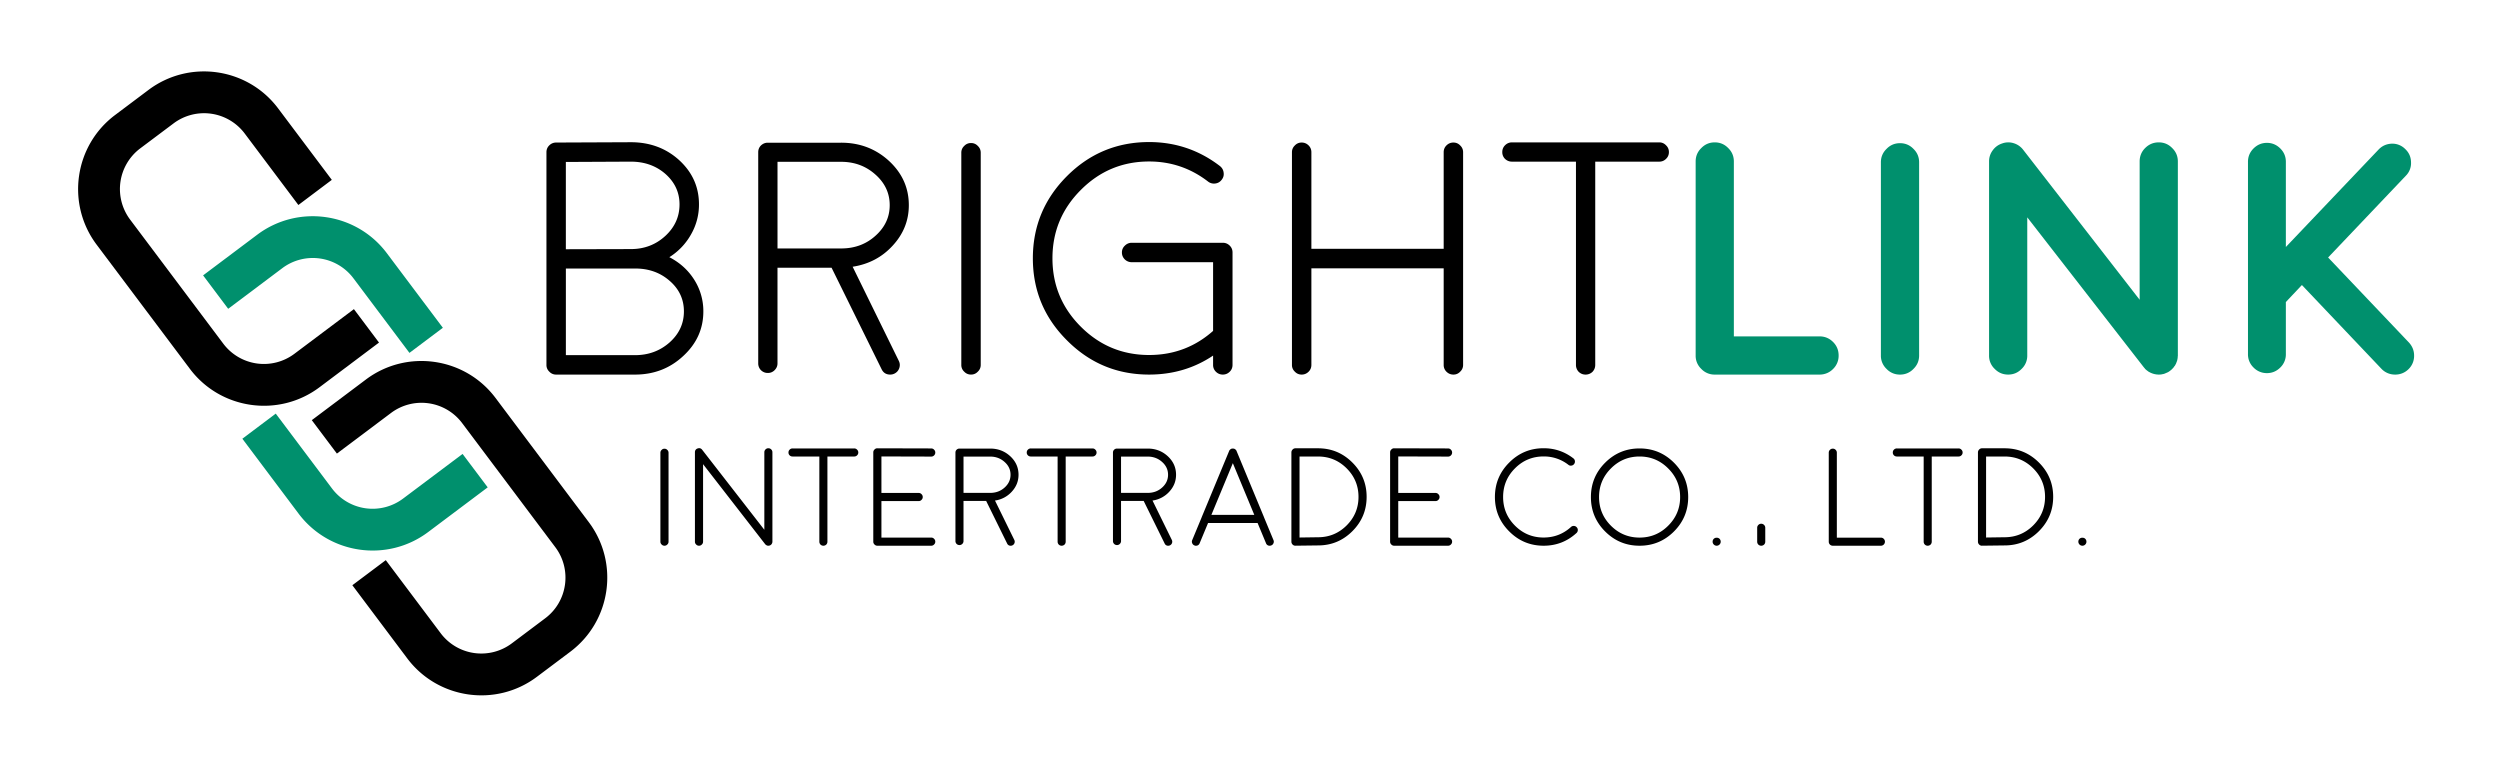
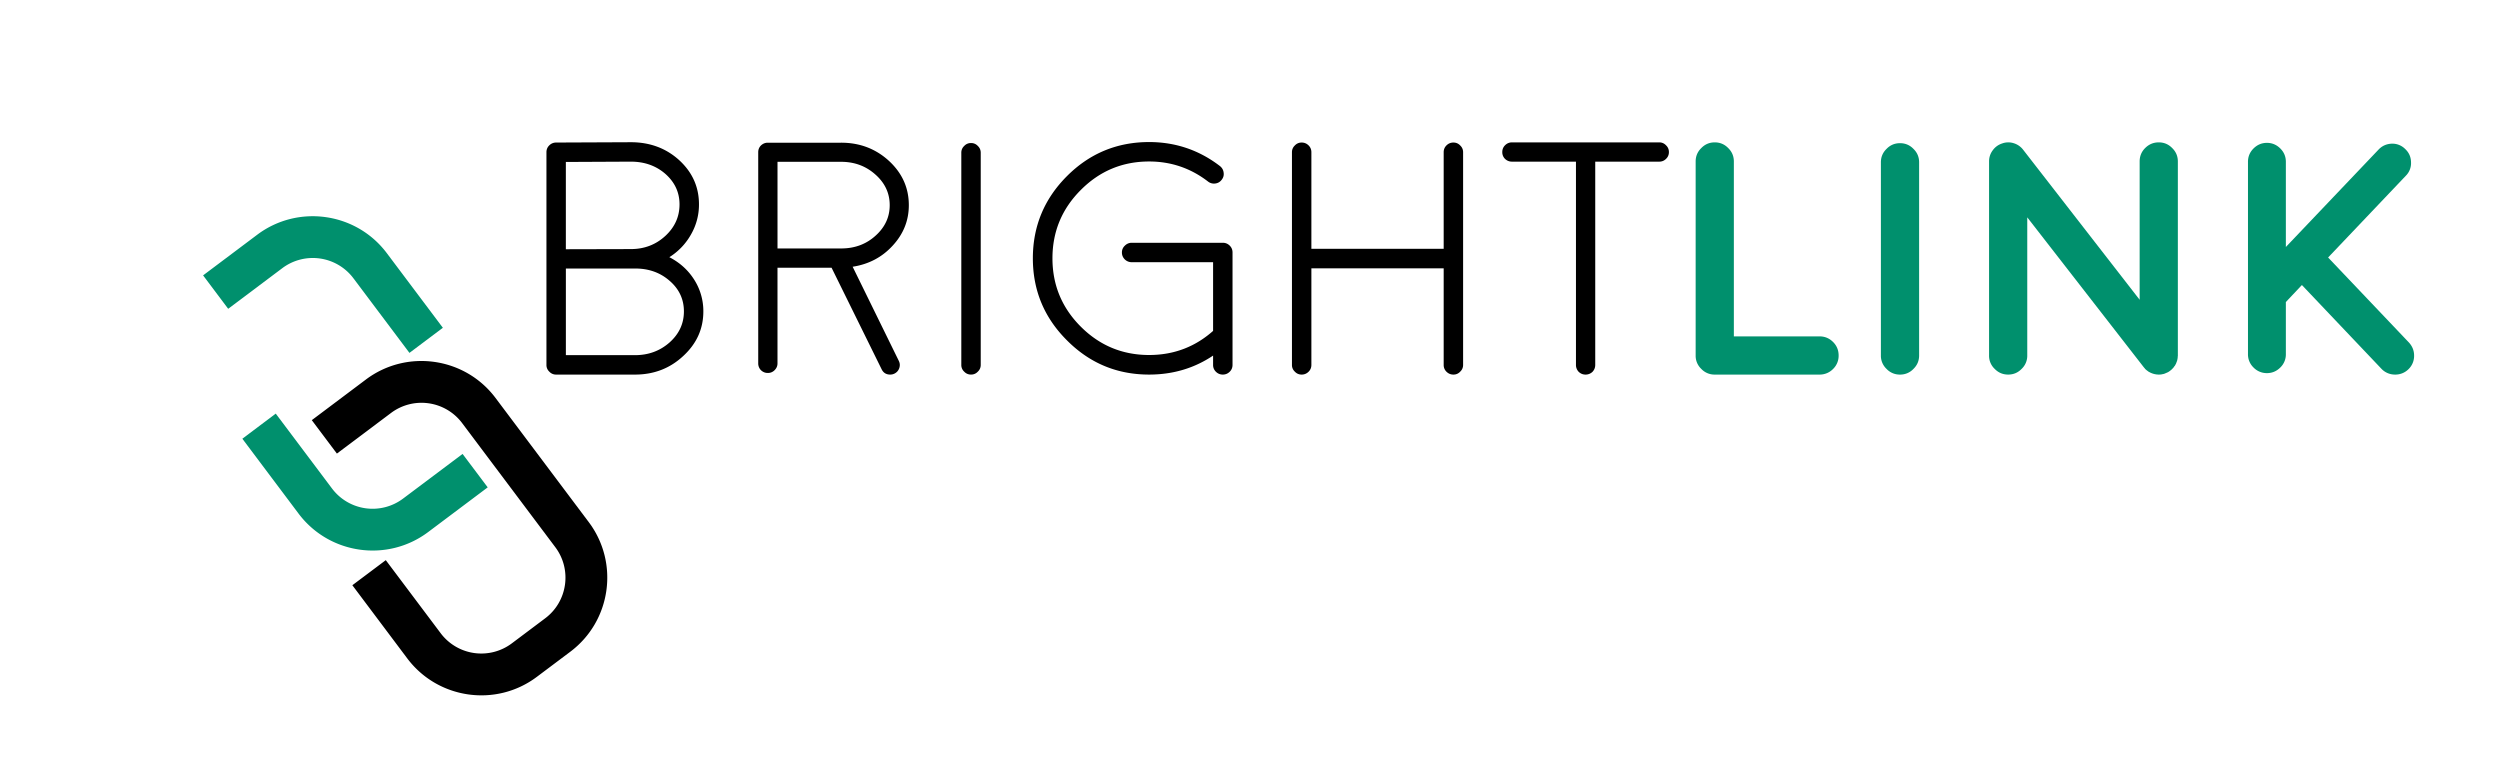
<svg xmlns="http://www.w3.org/2000/svg" width="284" height="86" viewBox="0 0 284 86">
  <path fill="#00906D" d="M-720.844.544c0 1.23-.266 2.354-.799 3.371a6.943 6.943 0 0 1-2.277 2.535 8.219 8.219 0 0 1 3.125 2.879c.789 1.23 1.182 2.608 1.182 4.134 0 1.1-.209 2.133-.627 3.101a8.106 8.106 0 0 1-4.27 4.27 7.727 7.727 0 0 1-3.102.628h-7.996c-.51 0-.99-.099-1.439-.295a3.732 3.732 0 0 1-1.17-.788 3.753 3.753 0 0 1-.787-1.169 3.556 3.556 0 0 1-.295-1.439V-3.147c0-.508.098-.987.295-1.439.197-.45.459-.84.787-1.169.328-.327.717-.59 1.17-.787.449-.197.93-.295 1.439-.295h7.381c1.018 0 1.977.192 2.879.578s1.688.91 2.352 1.575c.664.664 1.189 1.447 1.574 2.35s.578 1.861.578 2.878zm-15.994 4.922h8.611c.689 0 1.334-.127 1.932-.382a4.859 4.859 0 0 0 2.991-4.541 4.904 4.904 0 0 0-1.428-3.495 4.864 4.864 0 0 0-1.563-1.046 4.89 4.89 0 0 0-1.932-.381h-7.381c-.346 0-.637.119-.875.356a1.186 1.186 0 0 0-.355.873v8.616zm0 2.461v9.843c0 .345.117.636.355.874.238.237.529.356.875.356h7.996c.756 0 1.469-.144 2.141-.431a5.611 5.611 0 0 0 2.966-2.953c.287-.664.43-1.382.43-2.153 0-.754-.143-1.468-.43-2.141a5.583 5.583 0 0 0-2.966-2.964 5.392 5.392 0 0 0-2.141-.431h-9.226zm29.011-5.66c-.689 0-1.334.127-1.932.382a4.88 4.88 0 0 0-1.563 1.046 4.905 4.905 0 0 0-1.428 3.495v14.026l-.246.246h-1.969l-.246-.246V3.497c0-.345-.119-.636-.357-.873a1.181 1.181 0 0 0-.873-.357l-.172.024h-.246V-.096a1.18 1.18 0 0 1 .418-.099c1.033 0 1.875.3 2.523.898.646.599 1.037 1.366 1.168 2.301a5.29 5.29 0 0 1 .836-1.341 5.066 5.066 0 0 1 1.17-1.009c.434-.271.898-.48 1.391-.628s1-.222 1.525-.222c.377 0 .779.074 1.205.222.428.147.764.304 1.01.468v2.387h-.246a4.334 4.334 0 0 0-.85-.406 3.165 3.165 0 0 0-1.118-.208zm8.368 15.503c0 .345.074.636.221.874.148.237.394.356.738.356.264 0 .518-.041.764-.123h.221v2.387a2.225 2.225 0 0 1-.404.123c-.207.05-.398.074-.58.074-1.148 0-2.004-.291-2.57-.874-.566-.582-.85-1.308-.85-2.178V3.497c0-.345-.029-.636-.086-.873-.057-.238-.176-.357-.357-.357-.082 0-.18.004-.295.013a.942.942 0 0 0-.295.062h-.197V-.046c.1-.032.227-.064.381-.098.156-.033.293-.05.406-.05 1.018 0 1.756.283 2.215.85.459.565.689 1.3.689 2.202V17.77zm-3.077-23.993c0-.509.182-.943.541-1.305.361-.36.797-.541 1.305-.541s.943.181 1.305.541c.361.361.541.796.541 1.305s-.18.943-.541 1.304c-.361.361-.797.542-1.305.542s-.943-.181-1.305-.542a1.782 1.782 0 0 1-.541-1.304zm20.057 25.1c-.656.804-1.402 1.436-2.24 1.895a5.487 5.487 0 0 1-2.684.689c-1.016 0-1.977-.192-2.879-.578s-1.686-.911-2.35-1.575-1.189-1.447-1.574-2.35a7.225 7.225 0 0 1-.578-2.88v-6.89a7.22 7.22 0 0 1 .578-2.879 7.404 7.404 0 0 1 1.574-2.351 7.396 7.396 0 0 1 2.35-1.575 7.262 7.262 0 0 1 2.879-.578c1.035 0 1.991.263 2.87.788.877.524 1.563 1.279 2.055 2.264.131-.869.482-1.596 1.059-2.178.574-.582 1.311-.874 2.215-.874.113 0 .254.033.418.099v2.387h-.246l-.172-.024a.654.654 0 0 0-.615.357c-.133.237-.197.528-.197.873v20.425a7.258 7.258 0 0 1-.578 2.879 7.41 7.41 0 0 1-1.576 2.351c-.664.664-1.447 1.188-2.35 1.574s-1.864.578-2.881.578c-.82 0-1.623-.127-2.41-.381a8.12 8.12 0 0 1-2.166-1.07 8.014 8.014 0 0 1-1.723-1.637 6.357 6.357 0 0 1-1.082-2.079l1.082-.443c.279-.115.525-.222.738-.319.213-.099.328-.148.344-.148l.174.099c.146.509.389.98.725 1.415s.73.808 1.182 1.12c.451.312.947.554 1.488.726a5.428 5.428 0 0 0 1.648.259 4.911 4.911 0 0 0 3.497-1.428 4.9 4.9 0 0 0 1.428-3.495v-5.046zm-4.924-16.61a4.903 4.903 0 0 0-3.495 1.428 4.9 4.9 0 0 0-1.426 3.495v6.89a4.906 4.906 0 0 0 1.426 3.496 4.904 4.904 0 0 0 3.495 1.427c.656 0 1.281-.123 1.871-.369a4.878 4.878 0 0 0 2.61-2.51c.262-.574.41-1.189.443-1.846v-7.09a4.897 4.897 0 0 0-1.428-3.495 4.87 4.87 0 0 0-1.563-1.046 4.916 4.916 0 0 0-1.933-.38zm15.26.123a7.594 7.594 0 0 1 2.238-1.895 5.493 5.493 0 0 1 2.682-.689c1.018 0 1.979.193 2.881.578a7.43 7.43 0 0 1 2.35 1.575c.664.665 1.189 1.448 1.574 2.351s.578 1.861.578 2.879v14.026l-.246.246h-1.969l-.246-.246V7.188a4.897 4.897 0 0 0-1.426-3.495 4.885 4.885 0 0 0-1.564-1.046 4.873 4.873 0 0 0-1.932-.382c-.672 0-1.299.123-1.881.369a4.997 4.997 0 0 0-2.609 2.51 4.54 4.54 0 0 0-.43 1.846v14.224l-.246.246h-1.969l-.246-.246V-7.822l.246-.246h1.969l.246.246V2.39zm22.393 14.986c0 .181.025.365.074.554s.131.361.246.517c.113.156.262.287.443.394.18.107.4.16.664.16.229 0 .492-.032.787-.099.295-.065.5-.114.615-.147h.221v2.412a1.434 1.434 0 0 1-.232.073 8.174 8.174 0 0 1-.912.185 3.495 3.495 0 0 1-.479.037c-.656 0-1.227-.099-1.711-.295a3.607 3.607 0 0 1-1.205-.775c-.32-.32-.563-.689-.727-1.107s-.246-.841-.246-1.268V2.759h-4.43l-.246-.246V.544l.246-.246h4.43v-8.12l.246-.246h1.969l.246.246v8.12h4.43l.246.246v1.969l-.246.246h-4.43v14.617z" />
  <path d="M-636.758 16.933c.1 0 .287-.02.566-.062.279-.04.508-.094.689-.159h.492v4.109c-.295.131-.648.271-1.059.418s-.969.222-1.674.222a3.901 3.901 0 0 1-1.5-.283 3.415 3.415 0 0 1-1.193-.812 3.668 3.668 0 0 1-.787-1.292c-.189-.509-.283-1.091-.283-1.747V-3.541c-.1 0-.264.013-.492.037-.23.024-.41.054-.543.086h-.49v-4.109a7.323 7.323 0 0 1 1.105-.369 5.62 5.62 0 0 1 1.404-.172c.541 0 1.041.095 1.5.283s.857.459 1.193.812c.336.354.6.784.787 1.292.189.509.283 1.091.283 1.747v20.867zm10.533 0c.098 0 .287-.02.566-.062.277-.04.508-.094.688-.159h.492v4.109c-.295.131-.648.271-1.057.418-.41.147-.969.222-1.674.222a3.912 3.912 0 0 1-1.502-.283c-.459-.188-.857-.459-1.193-.812s-.598-.783-.787-1.292-.283-1.091-.283-1.747V4.334a5.18 5.18 0 0 0-.492.037c-.23.024-.41.053-.541.086h-.492V.348a7.064 7.064 0 0 1 1.107-.369c.443-.115.91-.173 1.402-.173.541 0 1.041.095 1.502.283.459.188.857.46 1.193.813s.598.783.787 1.292c.188.508.283 1.091.283 1.747v12.992zm21.877 4.011l-.543.517h-3.666l-.541-.517V7.582c0-.443-.09-.853-.271-1.23a3.198 3.198 0 0 0-.725-.984c-.305-.278-.656-.5-1.059-.664s-.824-.246-1.268-.246-.865.082-1.268.246-.762.386-1.082.664c-.32.279-.574.607-.764.984a2.721 2.721 0 0 0-.283 1.23v13.362l-.541.517h-3.666l-.541-.517V4.383a1.06 1.06 0 0 0-.566-.135 2.872 2.872 0 0 0-.518.062h-.418V.2c.164-.098.369-.188.615-.271.246-.082.508-.123.787-.123.756 0 1.443.173 2.068.517a4.604 4.604 0 0 1 1.574 1.452 4.66 4.66 0 0 1 1.01-.886c.377-.246.766-.446 1.168-.603s.813-.274 1.23-.357a6.206 6.206 0 0 1 1.193-.123c1.164 0 2.244.206 3.236.615.992.41 1.846.964 2.559 1.661.715.697 1.271 1.518 1.674 2.461s.604 1.956.604 3.039v13.362zm21.752.197l-.344.32H-587l-.346-.32v-7.456c0-.312-.09-.61-.27-.897a3.156 3.156 0 0 0-.727-.788 4.272 4.272 0 0 0-1.033-.591 5.547 5.547 0 0 0-1.193-.332c-.525.164-1.115.296-1.771.394-.656.099-1.271.165-1.846.197v9.474l-.346.32h-4.059l-.346-.32v-28.89l.346-.319h4.059l.346.319V6.967c2.066-.197 3.605-.861 4.613-1.993 1.01-1.132 1.514-2.69 1.514-4.676l.395-.295 4.307-.197c0 1.132-.059 2.138-.174 3.015a11.718 11.718 0 0 1-.529 2.338 7.353 7.353 0 0 1-.896 1.796 7.09 7.09 0 0 1-1.281 1.391c.51.246.984.546 1.428.898s.828.75 1.156 1.193.588.936.775 1.477a5.34 5.34 0 0 1 .283 1.771v7.456zm-91.291 18.082l-.076.076h-.611l-.076-.076v-8.635l.076-.076h.611l.076.076v8.635zm1.399-5.876h-.076v-.741a.346.346 0 0 1 .129-.03c.32 0 .582.093.783.278.201.187.322.424.363.715a1.605 1.605 0 0 1 .623-.73c.134-.084.279-.149.432-.195s.311-.068.473-.068c.342 0 .654.06.938.18.281.119.523.282.725.488.201.207.357.45.467.729.109.28.164.579.164.895v4.355l-.076.076h-.611l-.076-.076v-4.355c0-.214-.039-.414-.119-.6a1.506 1.506 0 0 0-1.41-.928 1.504 1.504 0 0 0-1.408.928c-.08.186-.119.386-.119.6v4.355l-.076.076h-.611l-.076-.076v-5.502a.37.37 0 0 0-.111-.271.368.368 0 0 0-.271-.111l-.057.008zm8.152 4.683c0 .057.008.113.023.172s.041.112.076.161a.404.404 0 0 0 .344.172c.072 0 .152-.011.244-.031s.156-.035.191-.046h.068v.749a.43.43 0 0 1-.072.023 2.574 2.574 0 0 1-.283.056 1.389 1.389 0 0 1-.679-.08 1.146 1.146 0 0 1-.375-.24c-.098-.1-.174-.214-.225-.344s-.076-.262-.076-.394v-4.737h-1.375l-.076-.077v-.611l.076-.076h1.375v-2.521l.076-.076h.611l.076.076v2.521h1.375l.076.076v.611l-.076.077h-1.375v4.539zm3.057-1.788v.765c0 .214.039.414.119.6a1.485 1.485 0 0 0 .808.809c.185.079.387.119.6.119.174 0 .344-.027.512-.081.17-.053.322-.128.463-.225s.262-.213.367-.348c.104-.136.18-.282.225-.439l.055-.031c.035.011.07.026.107.046.029.016.064.032.105.05.041.019.082.034.123.05l.336.138c-.072.234-.184.449-.336.646s-.332.365-.535.508-.428.254-.672.333-.494.118-.75.118c-.314 0-.613-.06-.893-.18a2.273 2.273 0 0 1-1.398-2.112v-2.14a2.288 2.288 0 0 1 .668-1.624c.207-.206.449-.369.73-.488.279-.12.578-.18.893-.18a2.309 2.309 0 0 1 1.625.668c.205.207.369.45.488.729.119.28.18.579.18.895a1.34 1.34 0 0 1-.404.975c-.129.124-.275.223-.443.294s-.348.106-.535.106h-2.438zm3.056-1.375c0-.214-.039-.414-.119-.6a1.506 1.506 0 0 0-1.41-.928 1.504 1.504 0 0 0-1.408.928c-.08.186-.119.386-.119.6v.611h2.438c.174 0 .32-.06.439-.18s.179-.263.179-.431zm4.508-1.528a1.533 1.533 0 0 0-1.086.443 1.537 1.537 0 0 0-.443 1.085v4.355l-.076.076h-.611l-.076-.076V33.72a.37.37 0 0 0-.111-.271.364.364 0 0 0-.27-.111l-.055.008h-.076v-.741a.347.347 0 0 1 .131-.03c.32 0 .582.093.783.278.201.187.322.424.361.715a1.607 1.607 0 0 1 .623-.73c.134-.084.279-.149.432-.195.154-.046.311-.068.475-.068a1.444 1.444 0 0 1 .688.214v.741h-.076a1.286 1.286 0 0 0-.264-.126.975.975 0 0 0-.349-.065zm7.182-2.827l.076.076v.611l-.076.077h-2.598v7.946l-.076.076h-.611l-.076-.076v-7.946h-2.598l-.076-.077v-.611l.076-.076h5.959zm3.515 2.827a1.533 1.533 0 0 0-1.086.443 1.537 1.537 0 0 0-.443 1.085v4.355l-.076.076h-.611l-.076-.076V33.72a.37.37 0 0 0-.111-.271.364.364 0 0 0-.27-.111l-.055.008h-.076v-.741a.347.347 0 0 1 .131-.03c.32 0 .582.093.783.278.201.187.322.424.361.715a1.607 1.607 0 0 1 .623-.73c.134-.084.279-.149.432-.195.154-.046.311-.068.475-.068a1.444 1.444 0 0 1 .688.214v.741h-.076a1.286 1.286 0 0 0-.264-.126.971.971 0 0 0-.349-.065zm5.952 4.813c0 .107.037.198.111.271a.368.368 0 0 0 .271.111l.053-.008h.076v.741a.346.346 0 0 1-.129.03c-.158 0-.307-.022-.447-.068s-.262-.108-.363-.188-.184-.172-.244-.279a.682.682 0 0 1-.092-.344 1.599 1.599 0 0 1-.688.669c-.285.14-.592.21-.916.21-.291 0-.57-.055-.838-.164s-.502-.26-.707-.451a2.248 2.248 0 0 1-.488-.668 1.856 1.856 0 0 1-.184-.818c0-.29.061-.563.184-.817a2.248 2.248 0 0 1 1.195-1.119c.268-.109.547-.164.838-.164.299 0 .582.053.844.16s.516.296.76.565v-.955c0-.214-.039-.414-.119-.6a1.51 1.51 0 0 0-1.408-.928 1.529 1.529 0 0 0-.926.306c-.127.097-.236.213-.328.348s-.16.281-.207.439l-.053.03a.867.867 0 0 1-.107-.042l-.229-.096c-.098-.04-.209-.089-.336-.145.07-.234.176-.45.316-.646a2.257 2.257 0 0 1 1.135-.841c.235-.079.479-.118.734-.118.314 0 .613.06.893.18.281.119.523.282.73.488a2.288 2.288 0 0 1 .668 1.624v3.287zm-.764-.955a1.07 1.07 0 0 0-.145-.546 1.435 1.435 0 0 0-.379-.424c-.154-.117-.328-.208-.52-.271s-.379-.096-.561-.096c-.184 0-.363.034-.539.104a1.446 1.446 0 0 0-.791.714 1.143 1.143 0 0 0-.123.52c0 .184.041.356.123.52a1.45 1.45 0 0 0 .791.715c.176.068.355.104.539.104.182 0 .369-.035.561-.104s.365-.162.52-.279c.156-.117.281-.257.379-.42.096-.165.145-.342.145-.537zm6.037-6.991l.076-.076h.611l.076.076v7.946c0 .107.037.198.111.271a.364.364 0 0 0 .27.111l.055-.008h.076v.741a.347.347 0 0 1-.131.03c-.156 0-.307-.024-.445-.072-.141-.049-.262-.115-.363-.199s-.184-.185-.244-.302a.776.776 0 0 1-.092-.374c-.18.301-.398.533-.658.699-.26.165-.549.248-.871.248a2.24 2.24 0 0 1-.893-.18 2.273 2.273 0 0 1-1.398-2.112v-2.14a2.288 2.288 0 0 1 .668-1.624c.207-.206.449-.369.73-.488.279-.12.576-.18.893-.18.295 0 .574.071.834.214s.49.339.695.588v-3.169zm-1.529 8.329c.215 0 .414-.04.6-.119a1.51 1.51 0 0 0 .486-.324 1.523 1.523 0 0 0 .443-1.085v-2.201a1.571 1.571 0 0 0-.467-1.039 1.574 1.574 0 0 0-.48-.313 1.506 1.506 0 0 0-.582-.114 1.504 1.504 0 0 0-1.41.928 1.536 1.536 0 0 0-.117.6v2.14a1.522 1.522 0 0 0 .927 1.409c.185.079.387.118.6.118zm4.586-2.293v.765c0 .214.039.414.119.6a1.485 1.485 0 0 0 .808.809c.185.079.387.119.6.119.174 0 .344-.027.512-.081.17-.053.322-.128.463-.225s.262-.213.367-.348c.104-.136.18-.282.225-.439l.055-.031c.035.011.07.026.107.046.029.016.064.032.105.05.041.019.082.034.123.05l.336.138c-.072.234-.184.449-.336.646s-.332.365-.535.508-.428.254-.672.333-.494.118-.75.118c-.314 0-.613-.06-.893-.18a2.273 2.273 0 0 1-1.398-2.112v-2.14a2.288 2.288 0 0 1 .668-1.624c.207-.206.449-.369.73-.488.279-.12.578-.18.893-.18a2.309 2.309 0 0 1 1.625.668c.205.207.369.45.488.729.119.28.18.579.18.895a1.34 1.34 0 0 1-.404.975c-.129.124-.275.223-.443.294s-.348.106-.535.106h-2.438zm3.056-1.375c0-.214-.039-.414-.119-.6a1.506 1.506 0 0 0-1.41-.928 1.504 1.504 0 0 0-1.408.928c-.08.186-.119.386-.119.6v.611h2.438c.174 0 .32-.06.439-.18s.179-.263.179-.431zm10.215 3.668c.443 0 .871-.069 1.287-.207s.828-.313 1.242-.527l.061.031v.817c-.193.087-.387.169-.58.248s-.396.148-.607.206c-.213.06-.434.106-.666.142-.23.036-.477.054-.736.054-.424 0-.82-.08-1.191-.24a3.113 3.113 0 0 1-.971-.653c-.275-.275-.494-.599-.654-.971s-.24-.77-.24-1.192v-2.674c0-.423.08-.82.24-1.192a3.068 3.068 0 0 1 2.816-1.864c.26 0 .506.018.736.054a5.638 5.638 0 0 1 1.273.348c.193.079.387.162.58.248v.817l-.061.031c-.414-.214-.826-.39-1.242-.527s-.844-.206-1.287-.206a2.274 2.274 0 0 0-1.624.668 2.282 2.282 0 0 0-.67 1.624v2.674c0 .316.061.614.18.895a2.26 2.26 0 0 0 1.219 1.218c.282.118.579.178.895.178zm3.615-3.286c0-.366.068-.713.209-1.039s.332-.61.574-.852c.24-.242.525-.434.852-.573.326-.141.672-.21 1.039-.21s.713.069 1.039.21c.326.14.609.331.852.573.242.241.434.525.572.852.141.326.211.673.211 1.039v1.376a2.7 2.7 0 0 1-.783 1.891 2.669 2.669 0 0 1-1.891.783c-.367 0-.713-.07-1.039-.21a2.702 2.702 0 0 1-.852-.573 2.7 2.7 0 0 1-.574-.852 2.59 2.59 0 0 1-.209-1.039v-1.376zm.764 1.376c0 .265.049.513.148.744.1.232.236.435.408.607.174.174.377.31.607.409.232.1.48.149.746.149a1.889 1.889 0 0 0 1.351-.558 1.897 1.897 0 0 0 .558-1.351v-1.376c0-.265-.051-.513-.148-.745a1.924 1.924 0 0 0-1.017-1.015c-.23-.1-.48-.149-.744-.149-.266 0-.514.05-.746.149a1.93 1.93 0 0 0-.607.408 1.947 1.947 0 0 0-.408.607c-.1.232-.148.48-.148.745v1.376zm5.775 1.91c0-.215.074-.396.223-.543a.736.736 0 0 1 .541-.222c.215 0 .396.074.543.222a.736.736 0 0 1 .223.543.732.732 0 0 1-.223.542.738.738 0 0 1-.543.222.732.732 0 0 1-.541-.222.736.736 0 0 1-.223-.542zm3.168 1.31a.902.902 0 0 0 .324-.546.727.727 0 0 1-.527-.229.736.736 0 0 1-.213-.534c0-.215.072-.396.221-.543s.328-.222.543-.222a.74.74 0 0 1 .543.222.742.742 0 0 1 .221.543v.572a1.686 1.686 0 0 1-.504 1.215 1.732 1.732 0 0 1-1.215.505l-.076-.076v-.612l.076-.077a.925.925 0 0 0 .607-.218zm7.274-9.257v7.564a.373.373 0 0 0 .38.382h3.975l.076.076v.611l-.076.076h-3.975a1.09 1.09 0 0 1-.447-.092 1.165 1.165 0 0 1-.607-.607 1.107 1.107 0 0 1-.092-.447v-7.564l.078-.076h.611l.077.077zm7.068 7.442c0 .057.008.113.021.172a.497.497 0 0 0 .076.161c.037.048.082.089.139.122s.125.05.207.05c.07 0 .152-.011.244-.031s.154-.035.191-.046h.068v.749a.628.628 0 0 1-.072.023 2.69 2.69 0 0 1-.283.056 1.382 1.382 0 0 1-.679-.08 1.146 1.146 0 0 1-.375-.24.991.991 0 0 1-.225-.344 1.036 1.036 0 0 1-.078-.394v-4.737h-1.375l-.076-.077v-.611l.076-.076h1.375v-2.521l.078-.076h.611l.076.076v2.521h1.375l.076.076v.611l-.076.077h-1.375v4.539zm6.035-7.824l.076-.076h.611l.076.076v7.946c0 .107.037.198.111.271a.368.368 0 0 0 .271.111l.053-.008h.076v.741a.346.346 0 0 1-.129.03c-.158 0-.307-.024-.447-.072-.141-.049-.262-.115-.363-.199s-.184-.185-.244-.302-.092-.242-.092-.374a2.04 2.04 0 0 1-.656.699c-.26.165-.551.248-.871.248a2.295 2.295 0 0 1-1.625-.669 2.298 2.298 0 0 1-.668-1.623v-2.14c0-.315.061-.614.18-.895.119-.279.283-.522.488-.729a2.309 2.309 0 0 1 1.625-.668c.295 0 .572.071.832.214s.492.339.695.588v-3.169zm-1.527 8.329a1.523 1.523 0 0 0 1.41-.928c.078-.186.117-.386.117-.6v-2.201a1.533 1.533 0 0 0-.465-1.039 1.584 1.584 0 0 0-.482-.313 1.503 1.503 0 0 0-.58-.114 1.533 1.533 0 0 0-1.086.443 1.512 1.512 0 0 0-.324.485c-.08.186-.119.386-.119.6v2.14a1.517 1.517 0 0 0 .443 1.085 1.516 1.516 0 0 0 1.086.442zm3.82 0c0-.215.072-.396.221-.543s.328-.222.543-.222a.74.74 0 0 1 .543.222.742.742 0 0 1 .221.543.738.738 0 0 1-.221.542.744.744 0 0 1-.543.222c-.215 0-.395-.074-.543-.222s-.221-.328-.221-.542zm-180.082-24.91l-6.73 5.416c-4.615 3.712-11.391 2.979-15.104-1.636l-11.297-14.038c-3.713-4.616-2.98-11.391 1.637-15.106l3.777-3.04c4.617-3.712 11.393-2.979 15.105 1.636l6.504 8.083-3.779 3.042-6.506-8.084a5.898 5.898 0 0 0-8.281-.898l-3.781 3.041a5.903 5.903 0 0 0-.895 8.285l11.295 14.037a5.894 5.894 0 0 0 8.281.896l6.73-5.413 3.044 3.779z" />
  <path fill="#00906D" d="M-746.387 29.995l-6.729 5.414c-4.615 3.714-11.389 2.979-15.104-1.635l-6.811-8.465 3.779-3.043 6.813 8.467a5.893 5.893 0 0 0 8.281.895l6.729-5.413 3.042 3.78zm-5.821-18.333l-3.779 3.042-6.789-8.437a5.896 5.896 0 0 0-8.283-.898l-6.121 4.926-3.039-3.778 6.121-4.926c4.613-3.713 11.389-2.979 15.102 1.634l6.788 8.437z" />
  <path d="M-736.165 48.738l-3.781 3.04c-4.613 3.714-11.389 2.979-15.102-1.635l-6.656-8.27 3.781-3.04 6.656 8.269c2.033 2.529 5.75 2.932 8.281.896l3.779-3.041a5.898 5.898 0 0 0 .896-8.283l-11.295-14.039a5.897 5.897 0 0 0-8.283-.895l-6.121 4.922-3.041-3.779 6.121-4.924c4.615-3.715 11.391-2.98 15.104 1.635l11.295 14.04c3.716 4.615 2.98 11.39-1.634 15.104z" />
  <path fill="#00906D" d="M-631.516-5.214c0-.394.074-.763.221-1.107a2.896 2.896 0 0 1 1.527-1.525 2.768 2.768 0 0 1 1.105-.222c.395 0 .764.073 1.107.222a2.883 2.883 0 0 1 1.527 1.525c.146.345.221.714.221 1.107s-.074.763-.221 1.107a2.742 2.742 0 0 1-.615.897c-.264.255-.566.46-.912.615a2.649 2.649 0 0 1-1.107.234 2.64 2.64 0 0 1-1.105-.234 3.156 3.156 0 0 1-.912-.615 2.748 2.748 0 0 1-.836-2.004z" />
  <path d="M63.179 42.553a1.02 1.02 0 0 1-.773-.331 1.017 1.017 0 0 1-.33-.772V17.296c0-.306.104-.563.313-.772.221-.221.484-.331.791-.331l8.48-.037c2.17 0 4.002.681 5.5 2.042 1.496 1.374 2.244 3.048 2.244 5.022a6.784 6.784 0 0 1-.92 3.439 7.179 7.179 0 0 1-2.447 2.557c1.189.614 2.127 1.46 2.814 2.539a6.643 6.643 0 0 1 1.049 3.624c0 1.975-.76 3.66-2.281 5.059-1.508 1.41-3.336 2.115-5.482 2.115h-8.958zm1.103-14.239l7.377-.018c1.531 0 2.838-.497 3.918-1.49 1.078-.993 1.617-2.189 1.617-3.587 0-1.361-.533-2.514-1.6-3.459-1.066-.932-2.379-1.397-3.936-1.397l-7.377.036v9.915zm0 12.032h7.854c1.533 0 2.846-.484 3.938-1.453 1.078-.969 1.619-2.141 1.619-3.514 0-1.374-.533-2.526-1.602-3.459-1.066-.943-2.373-1.416-3.918-1.416h-7.89v9.842zm31.272-24.135c2.121 0 3.936.693 5.445 2.078 1.496 1.387 2.244 3.061 2.244 5.022 0 1.741-.613 3.274-1.84 4.599-1.201 1.313-2.717 2.109-4.543 2.392l5.242 10.688c.135.27.152.546.055.828s-.281.49-.551.625c-.148.073-.307.11-.479.11-.455 0-.779-.202-.975-.607l-5.686-11.533h-6.143v10.871c0 .295-.111.552-.332.772a1.05 1.05 0 0 1-.773.313c-.293 0-.551-.104-.771-.313a1.088 1.088 0 0 1-.313-.772V17.296c0-.306.104-.563.313-.772.221-.208.479-.313.771-.313h8.336zm5.517 7.101c0-1.361-.539-2.521-1.617-3.477-1.08-.969-2.381-1.453-3.9-1.453h-7.229v9.841h7.357c1.496-.024 2.766-.515 3.807-1.472 1.055-.956 1.582-2.103 1.582-3.439zm10.34 18.137c0 .307-.111.564-.332.772-.209.221-.465.331-.771.331s-.564-.11-.773-.331a1.017 1.017 0 0 1-.33-.772V17.352c0-.307.109-.564.33-.772.209-.221.467-.331.773-.331s.563.11.771.331c.221.208.332.466.332.772v24.097zm9.803-2.778c-2.588-2.575-3.881-5.684-3.881-9.326 0-3.642 1.293-6.757 3.881-9.345 2.576-2.575 5.686-3.862 9.326-3.862 2.992 0 5.672.907 8.039 2.722.246.196.387.441.424.736.049.307-.025.582-.221.828-.184.245-.43.386-.736.423a1.082 1.082 0 0 1-.809-.221c-1.975-1.521-4.207-2.281-6.697-2.281-3.029 0-5.615 1.079-7.762 3.237-2.146 2.146-3.219 4.734-3.219 7.763s1.072 5.617 3.219 7.763c2.146 2.146 4.732 3.22 7.762 3.22 2.846 0 5.311-.95 7.396-2.852.232-.208.502-.307.809-.294.307.012.564.135.773.367.195.221.287.485.275.791a1.083 1.083 0 0 1-.35.773c-2.527 2.293-5.494 3.439-8.904 3.439-3.64.001-6.749-1.293-9.325-3.881zm16.906 3.551a1.047 1.047 0 0 1-.313-.772V29.786h-9.234a1.11 1.11 0 0 1-.791-.313c-.221-.221-.332-.484-.332-.791s.111-.563.332-.772c.221-.221.484-.331.791-.331h10.338c.307 0 .57.11.791.331.207.209.313.466.313.772v12.767c0 .307-.105.564-.313.772-.221.221-.484.331-.791.331s-.57-.11-.791-.33zm26.986.331c-.307 0-.57-.11-.791-.331a1.047 1.047 0 0 1-.313-.772V30.485h-15.029v10.964c0 .307-.105.564-.313.772-.221.221-.484.331-.791.331s-.564-.11-.773-.331a1.017 1.017 0 0 1-.33-.772V17.296c0-.306.109-.563.33-.772.209-.221.467-.331.773-.331s.57.11.791.331c.207.209.313.467.313.772V28.26h15.029V17.296c0-.306.104-.563.313-.772.221-.221.484-.331.791-.331s.564.11.771.331c.221.209.332.467.332.772v24.153c0 .307-.111.564-.332.772a1.012 1.012 0 0 1-.771.332zm13.924-24.19h-7.266a1.11 1.11 0 0 1-.791-.313 1.05 1.05 0 0 1-.313-.773c0-.306.104-.563.313-.772.221-.221.484-.331.791-.331h16.721c.307 0 .564.11.773.331.221.209.33.467.33.772 0 .307-.109.564-.33.773a1.054 1.054 0 0 1-.773.313h-7.266v23.086c0 .307-.104.57-.313.791a1.114 1.114 0 0 1-.791.313c-.295 0-.553-.104-.773-.313a1.118 1.118 0 0 1-.313-.791V18.363z" />
  <path fill="#00906D" d="M194.796 16.174c.602 0 1.109.215 1.527.645.428.417.643.926.643 1.526v19.867h9.732c.6 0 1.115.214 1.545.644.416.417.625.926.625 1.526a2.08 2.08 0 0 1-.625 1.527 2.11 2.11 0 0 1-1.545.644h-11.902a2.049 2.049 0 0 1-1.527-.644 2.044 2.044 0 0 1-.643-1.527V18.345c0-.601.213-1.109.643-1.526.418-.43.925-.645 1.527-.645zm21.045 26.379a2.046 2.046 0 0 1-1.527-.644 2.046 2.046 0 0 1-.645-1.527V18.437c0-.601.215-1.109.645-1.526.416-.43.926-.645 1.527-.645.6 0 1.109.215 1.525.645.43.417.645.926.645 1.526v21.945c0 .602-.215 1.11-.645 1.527a2.046 2.046 0 0 1-1.525.644zm27.703-.828h-.02v-.018l-13.227-17.016v15.69a2.05 2.05 0 0 1-.643 1.527c-.418.429-.926.644-1.527.644s-1.109-.215-1.527-.644a2.044 2.044 0 0 1-.643-1.527V18.345c0-.466.135-.883.404-1.251.27-.38.625-.644 1.066-.791a2.04 2.04 0 0 1 1.324-.037 2.13 2.13 0 0 1 1.086.755l13.227 17.033V18.345c0-.601.207-1.109.625-1.526.43-.43.943-.645 1.545-.645s1.109.215 1.527.645c.428.417.643.926.643 1.526v22.074a.506.506 0 0 1-.018.11v.092a.506.506 0 0 1-.018.11.25.25 0 0 1-.02.11l-.018.092c-.014.062-.025.099-.037.11a.304.304 0 0 1-.037.093.552.552 0 0 1-.037.11l-.037.092-.055.092-.055.11-.055.055a.985.985 0 0 1-.074.111l-.055.073-.074.073c-.037.05-.061.074-.074.074 0 .012-.023.036-.072.073a.366.366 0 0 1-.092.073c.035-.024.029-.019-.02.019l-.018.019c-.1.073-.191.135-.277.184h-.018a2.72 2.72 0 0 1-.295.129c-.049.024-.061.031-.035.019a1.25 1.25 0 0 1-.314.073l-.055.019a2.663 2.663 0 0 1-.313.019c-.074 0-.154-.006-.238-.019.023.013.012.013-.037 0a1.97 1.97 0 0 1-.184-.037c.012.013-.014.007-.074-.018a1.08 1.08 0 0 1-.146-.037c-.014 0-.037-.012-.074-.037a.368.368 0 0 1-.146-.055c-.025 0-.051-.013-.074-.037a1.03 1.03 0 0 0-.129-.055.396.396 0 0 1-.074-.056 2.3 2.3 0 0 1-.129-.092.44.44 0 0 1-.072-.056 1.917 1.917 0 0 1-.166-.146l-.02-.019v-.019l-.072-.073-.052-.072zm13.978.662a2.085 2.085 0 0 1-1.527-.644 2.06 2.06 0 0 1-.625-1.508V18.382c0-.589.209-1.092.625-1.509.43-.429.939-.644 1.527-.644.59 0 1.098.215 1.527.644.416.417.625.92.625 1.509v9.676l10.521-11.056c.406-.43.908-.656 1.51-.681a2.046 2.046 0 0 1 1.525.607c.43.404.65.901.662 1.489a2.015 2.015 0 0 1-.588 1.546l-8.83 9.289 9.18 9.657c.404.441.602.957.588 1.546a2.087 2.087 0 0 1-.662 1.508 2.093 2.093 0 0 1-1.49.589 2.101 2.101 0 0 1-1.563-.662l-9.031-9.511-1.822 1.932v5.924a2.06 2.06 0 0 1-.625 1.508c-.429.43-.937.644-1.527.644z" />
-   <path d="M75.946 61.531a.425.425 0 0 1-.139.324.425.425 0 0 1-.323.139.427.427 0 0 1-.324-.139.429.429 0 0 1-.139-.324V51.436c0-.128.047-.236.139-.323a.427.427 0 0 1 .324-.139c.128 0 .236.046.323.139a.425.425 0 0 1 .139.323v10.095zm10.991.301l-.008-.008-.008-.008-7.052-9.086v8.801a.429.429 0 0 1-.139.324.427.427 0 0 1-.324.139.425.425 0 0 1-.323-.139.425.425 0 0 1-.139-.324V51.382c0-.221.103-.367.309-.439.21-.071.382-.021.516.154l7.06 9.086v-8.801a.44.44 0 0 1 .131-.323.442.442 0 0 1 .324-.139c.128 0 .238.046.331.139a.44.44 0 0 1 .131.323v10.18a.144.144 0 0 1-.008.046.108.108 0 0 1-.008.039.223.223 0 0 1-.015.046.21.21 0 0 0-.016.039.097.097 0 0 1-.023.038c-.005.011-.013.023-.022.039a.335.335 0 0 1-.031.038l-.031.031c-.025.021-.033.025-.022.015.01-.005.005 0-.016.016a.091.091 0 0 1-.023.016.165.165 0 0 1-.046.023l-.031.015a.395.395 0 0 1-.054.016.55.55 0 0 1-.208.008l-.031-.008a.538.538 0 0 0-.062-.022.125.125 0 0 0-.03-.023.836.836 0 0 1-.055-.031.165.165 0 0 0-.03-.022l-.023-.023-.024-.026zm6.141-9.973h-3.044a.464.464 0 0 1-.332-.131.44.44 0 0 1-.131-.323c0-.129.044-.236.131-.324a.456.456 0 0 1 .332-.139h7.005a.43.43 0 0 1 .324.139.427.427 0 0 1 .139.324.425.425 0 0 1-.139.323.438.438 0 0 1-.324.131h-3.044v9.672a.469.469 0 0 1-.131.332.468.468 0 0 1-.331.131.458.458 0 0 1-.324-.131.469.469 0 0 1-.131-.332v-9.672zm6.59 10.135a.427.427 0 0 1-.324-.139.429.429 0 0 1-.139-.324V51.39c0-.128.047-.236.139-.323a.408.408 0 0 1 .324-.14l6.119.016c.128 0 .236.047.323.139.093.093.139.2.139.324a.451.451 0 0 1-.139.331.436.436 0 0 1-.323.131l-5.657-.016v4.146h4.231c.128 0 .236.047.323.139a.427.427 0 0 1 .139.324.425.425 0 0 1-.139.323.425.425 0 0 1-.323.139h-4.231v4.146h5.657c.128 0 .236.046.323.139a.426.426 0 0 1 .139.323.425.425 0 0 1-.139.324.425.425 0 0 1-.323.139h-6.119zm12.816-11.036c.89 0 1.649.29 2.281.871.627.58.94 1.282.94 2.104 0 .729-.257 1.372-.771 1.927a3.154 3.154 0 0 1-1.903 1.002l2.196 4.478a.457.457 0 0 1-.408.656.423.423 0 0 1-.409-.254l-2.381-4.833h-2.574v4.555a.442.442 0 0 1-.139.324.442.442 0 0 1-.324.131.458.458 0 0 1-.323-.131.454.454 0 0 1-.131-.324V51.413c0-.129.043-.236.131-.324a.458.458 0 0 1 .323-.131h3.492zm2.313 2.975c0-.57-.227-1.056-.679-1.456-.452-.406-.996-.609-1.634-.609h-3.028v4.123h3.083c.626-.01 1.158-.216 1.595-.616.442-.401.663-.882.663-1.442zm5.348-2.074h-3.044a.46.46 0 0 1-.331-.131.437.437 0 0 1-.132-.323c0-.129.044-.236.132-.324a.452.452 0 0 1 .331-.139h7.006c.128 0 .236.047.323.139a.427.427 0 0 1 .139.324.425.425 0 0 1-.139.323.436.436 0 0 1-.323.131h-3.045v9.672a.464.464 0 0 1-.131.332.468.468 0 0 1-.331.131.46.46 0 0 1-.324-.131.469.469 0 0 1-.131-.332v-9.672zm10.234-.901c.89 0 1.649.29 2.281.871.627.58.94 1.282.94 2.104 0 .729-.257 1.372-.771 1.927a3.154 3.154 0 0 1-1.903 1.002l2.196 4.478a.457.457 0 0 1-.408.656.423.423 0 0 1-.409-.254l-2.381-4.833h-2.574v4.555a.442.442 0 0 1-.139.324.442.442 0 0 1-.324.131.458.458 0 0 1-.323-.131.454.454 0 0 1-.131-.324V51.413c0-.129.043-.236.131-.324a.458.458 0 0 1 .323-.131h3.492zm2.312 2.975c0-.57-.227-1.056-.679-1.456-.452-.406-.996-.609-1.634-.609h-3.028v4.123h3.083c.626-.01 1.158-.216 1.595-.616.443-.401.663-.882.663-1.442zm2.991 8.023a.42.42 0 0 1-.246-.247.421.421 0 0 1 0-.354l1.071-2.582v-.008l3.121-7.529c.01-.025.023-.054.038-.085l.031-.03.031-.039a.499.499 0 0 1 .038-.03.394.394 0 0 1 .192-.092h.039l.054-.008.046.008h.039a.412.412 0 0 1 .169.069l.031.023c.021.021.033.03.038.03a.466.466 0 0 1 .031.039c.021.025.031.036.031.03.015.031.027.06.038.085l3.121 7.529v.008l1.071 2.582a.421.421 0 0 1 0 .354.42.42 0 0 1-.246.247.438.438 0 0 1-.178.038.423.423 0 0 1-.424-.285l-.956-2.297h-5.626l-.955 2.297a.423.423 0 0 1-.424.285h-.093l-.082-.038zm6.805-3.469l-2.436-5.872-2.436 5.872h4.872zm4.678 3.507a.44.44 0 0 1-.323-.131.452.452 0 0 1-.139-.332V51.397c0-.129.046-.239.139-.331a.426.426 0 0 1 .323-.14h2.566c1.521 0 2.82.54 3.899 1.619s1.619 2.379 1.619 3.899-.54 2.82-1.619 3.899-2.379 1.618-3.899 1.618l-2.559.031h-.007zm.463-.932l2.096-.03c1.27 0 2.354-.447 3.253-1.342.898-.898 1.349-1.98 1.349-3.244s-.45-2.346-1.349-3.244c-.899-.895-1.981-1.342-3.245-1.342h-2.104v9.202zm10.751.932a.427.427 0 0 1-.324-.139.429.429 0 0 1-.139-.324V51.39c0-.128.047-.236.139-.323a.408.408 0 0 1 .324-.14l6.119.016c.128 0 .236.047.323.139.093.093.139.2.139.324a.451.451 0 0 1-.139.331.436.436 0 0 1-.323.131l-5.657-.016v4.146h4.231c.128 0 .236.047.323.139a.427.427 0 0 1 .139.324.425.425 0 0 1-.139.323.425.425 0 0 1-.323.139h-4.231v4.146h5.657c.128 0 .236.046.323.139a.426.426 0 0 1 .139.323.425.425 0 0 1-.139.324.425.425 0 0 1-.323.139h-6.119zm16.977 0c-1.526 0-2.828-.542-3.907-1.626-1.084-1.079-1.626-2.382-1.626-3.907 0-1.531.542-2.836 1.626-3.915 1.079-1.084 2.381-1.626 3.907-1.626 1.259 0 2.384.383 3.376 1.147a.438.438 0 0 1 .177.309.44.44 0 0 1-.093.339.434.434 0 0 1-.308.178.405.405 0 0 1-.34-.093 4.513 4.513 0 0 0-2.813-.948c-1.27 0-2.354.45-3.252 1.35-.899.898-1.349 1.985-1.349 3.26 0 1.269.449 2.353 1.349 3.252.898.899 1.982 1.349 3.252 1.349 1.191 0 2.228-.398 3.105-1.194a.434.434 0 0 1 .332-.123.445.445 0 0 1 .323.153.434.434 0 0 1 .123.332.445.445 0 0 1-.153.323c-1.052.96-2.295 1.44-3.729 1.44zm10.897 0c-1.525 0-2.828-.539-3.907-1.618s-1.618-2.382-1.618-3.907c0-1.526.539-2.829 1.618-3.907 1.079-1.079 2.382-1.619 3.907-1.619 1.526 0 2.829.54 3.908 1.619 1.078 1.078 1.618 2.381 1.618 3.907 0 1.525-.54 2.828-1.618 3.907-1.079 1.079-2.382 1.618-3.908 1.618zm0-10.135c-1.269 0-2.353.452-3.252 1.356-.899.899-1.349 1.983-1.349 3.253 0 1.269.449 2.353 1.349 3.252s1.983 1.349 3.252 1.349c1.27 0 2.354-.449 3.253-1.349.904-.899 1.356-1.983 1.356-3.252 0-1.27-.452-2.354-1.356-3.253-.9-.903-1.984-1.356-3.253-1.356zm8.433 9.349a.463.463 0 0 1 .331-.123c.128 0 .236.041.323.123.088.093.132.2.132.323a.437.437 0 0 1-.132.324.44.44 0 0 1-.323.139.448.448 0 0 1-.331-.139.437.437 0 0 1-.132-.324c0-.123.044-.23.132-.323zm5.385-1.711a.45.45 0 0 1 .331.139.439.439 0 0 1 .132.324v1.579a.455.455 0 0 1-.132.324.466.466 0 0 1-.331.131.456.456 0 0 1-.323-.131.455.455 0 0 1-.132-.324V59.96c0-.129.044-.236.132-.324a.44.44 0 0 1 .323-.139zm8.139-8.531a.44.44 0 0 1 .323.139.437.437 0 0 1 .132.323v9.649h5.001c.129 0 .236.044.324.131a.456.456 0 0 1 0 .655.442.442 0 0 1-.324.131h-5.456a.465.465 0 0 1-.331-.131.465.465 0 0 1-.132-.332V51.428c0-.128.044-.236.132-.323a.448.448 0 0 1 .331-.139zm10.319.893h-3.044a.464.464 0 0 1-.332-.131.44.44 0 0 1-.131-.323c0-.129.044-.236.131-.324a.456.456 0 0 1 .332-.139h7.005a.43.43 0 0 1 .324.139.427.427 0 0 1 .139.324.425.425 0 0 1-.139.323.438.438 0 0 1-.324.131h-3.044v9.672a.469.469 0 0 1-.131.332.468.468 0 0 1-.331.131.458.458 0 0 1-.324-.131.469.469 0 0 1-.131-.332v-9.672zm6.628 10.135a.44.44 0 0 1-.323-.131.452.452 0 0 1-.139-.332V51.397c0-.129.046-.239.139-.331a.426.426 0 0 1 .323-.14h2.566c1.521 0 2.82.54 3.899 1.619s1.619 2.379 1.619 3.899-.54 2.82-1.619 3.899-2.379 1.618-3.899 1.618l-2.559.031h-.007zm.463-.932l2.096-.03c1.27 0 2.354-.447 3.253-1.342.898-.898 1.349-1.98 1.349-3.244s-.45-2.346-1.349-3.244c-.899-.895-1.981-1.342-3.245-1.342h-2.104v9.202zm10.612.146a.463.463 0 0 1 .331-.123c.128 0 .236.041.323.123.088.093.132.2.132.323a.437.437 0 0 1-.132.324.44.44 0 0 1-.323.139.448.448 0 0 1-.331-.139.463.463 0 0 1 0-.647zM43.054 38.917l-6.762 5.078c-4.637 3.479-11.242 2.539-14.724-2.098L10.977 27.793c-3.481-4.638-2.544-11.245 2.096-14.726l3.798-2.852c4.637-3.48 11.242-2.541 14.722 2.096l6.101 8.121-3.799 2.855-6.1-8.125a5.773 5.773 0 0 0-8.071-1.15l-3.801 2.85a5.78 5.78 0 0 0-1.146 8.077l10.592 14.106a5.769 5.769 0 0 0 8.072 1.148l6.763-5.075 2.85 3.799z" />
  <path fill="#00906D" d="M55.403 55.364L48.64 60.44c-4.639 3.482-11.24 2.541-14.723-2.096l-6.385-8.505 3.794-2.853 6.39 8.506a5.766 5.766 0 0 0 8.073 1.148l6.76-5.074 2.854 3.798zm-5.094-18.128l-3.796 2.851-6.368-8.479a5.771 5.771 0 0 0-8.073-1.146l-6.15 4.617-2.85-3.797 6.149-4.617c4.636-3.48 11.241-2.542 14.722 2.094l6.366 8.477z" />
  <path d="M64.787 74.036l-3.798 2.851c-4.636 3.485-11.24 2.543-14.725-2.095l-6.237-8.311 3.798-2.848 6.24 8.307a5.773 5.773 0 0 0 8.073 1.149l3.799-2.853c2.541-1.906 3.056-5.531 1.149-8.072L52.495 48.059a5.77 5.77 0 0 0-8.074-1.147l-6.15 4.615-2.851-3.797 6.149-4.617c4.637-3.482 11.241-2.541 14.722 2.094l10.592 14.107c3.484 4.636 2.543 11.242-2.096 14.722z" />
  <path fill="none" d="M0 0h284v86H0z" />
</svg>